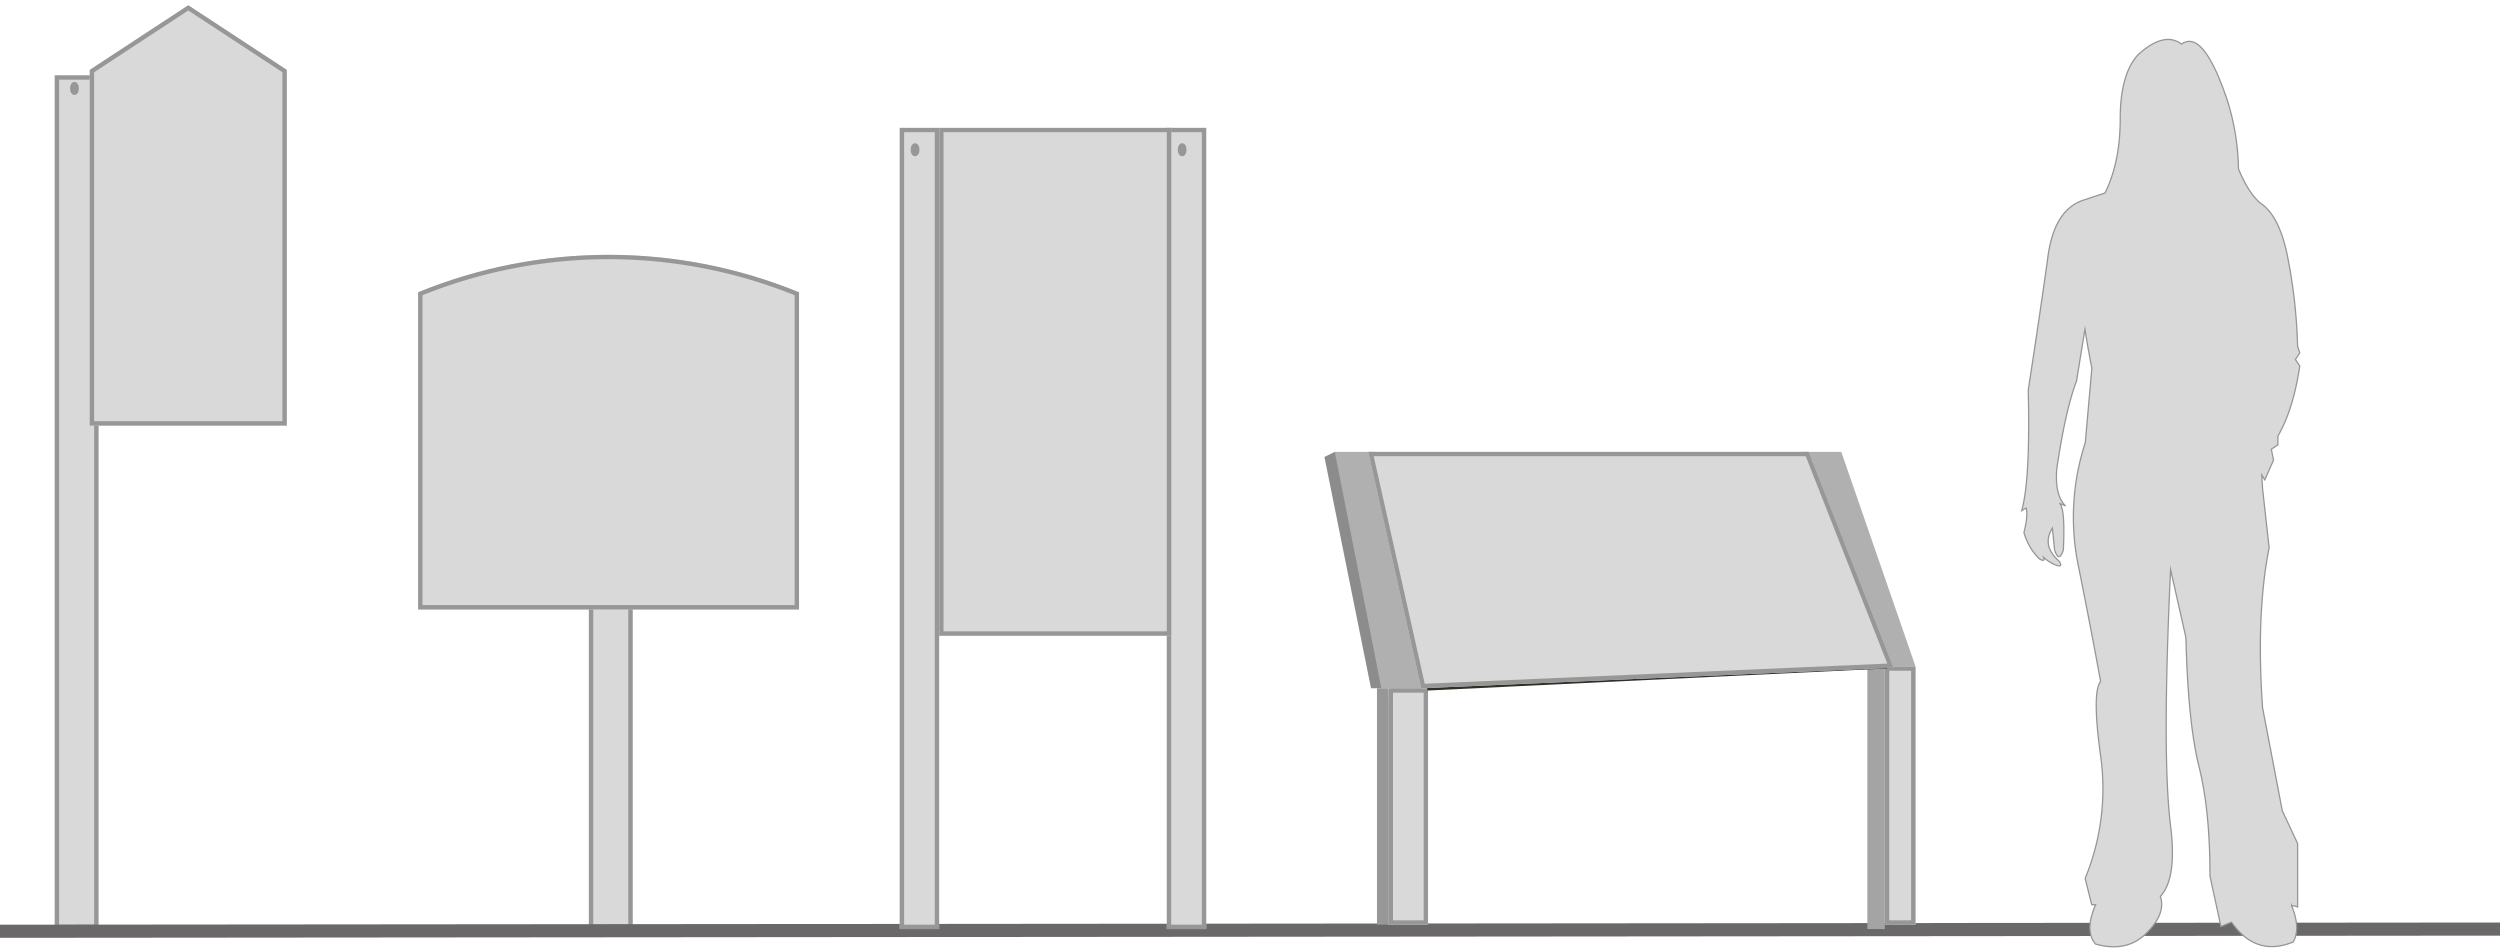
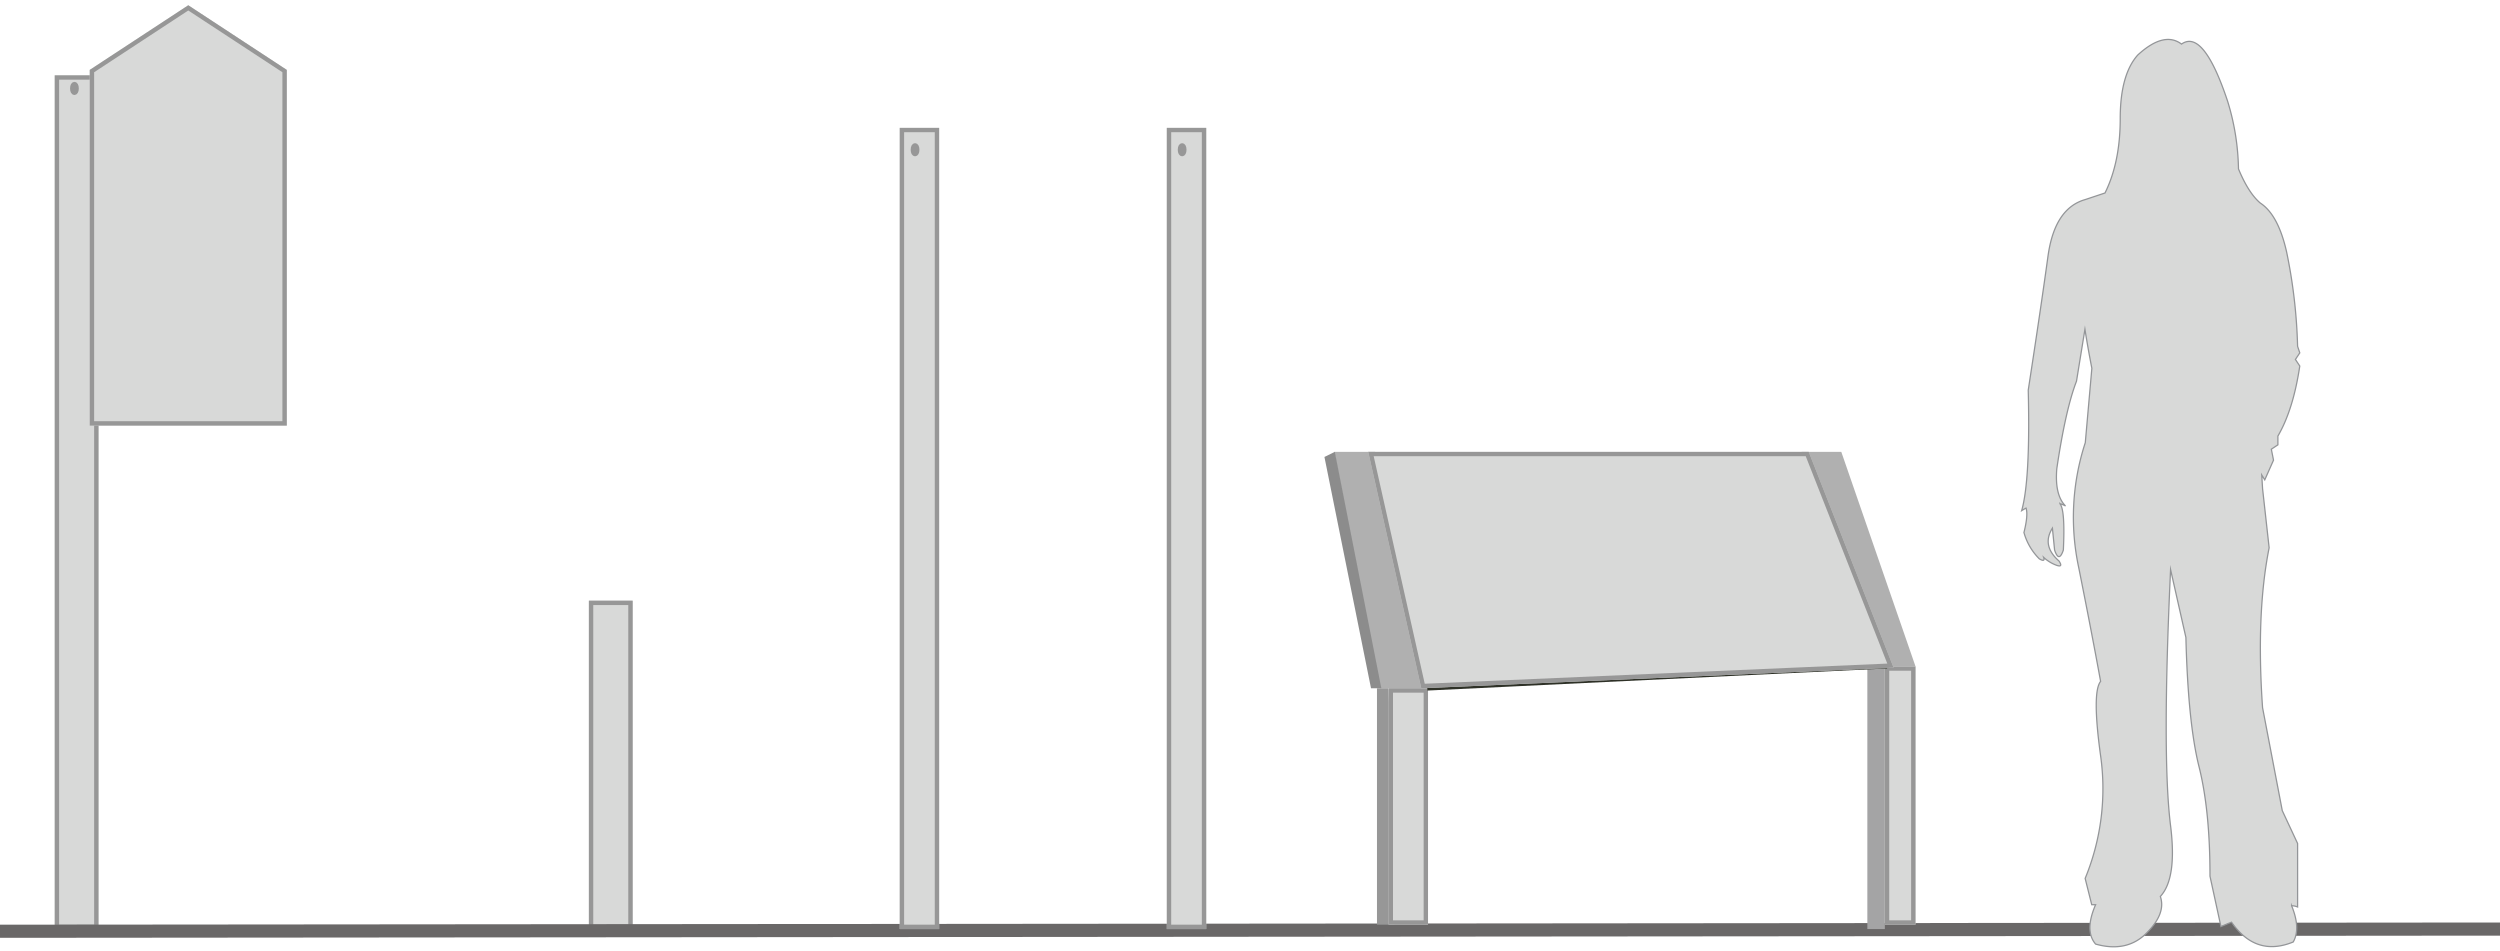
<svg xmlns="http://www.w3.org/2000/svg" width="571" height="217.2" viewBox="0 0 571 217.2">
  <defs>
    <style>.a,.aj,.d,.m,.o{fill:none;}.b{clip-path:url(#a);}.an,.c{fill:#d8d9d8;}.d,.o{stroke:#979797;}.aj,.an,.d,.m,.o{stroke-miterlimit:10;}.d{stroke-width:2px;}.e{clip-path:url(#c);}.f{clip-path:url(#e);}.g{isolation:isolate;}.h{clip-path:url(#f);}.i{clip-path:url(#h);}.j{clip-path:url(#k);}.k{clip-path:url(#l);}.l{clip-path:url(#n);}.m{stroke:#6a6868;stroke-width:3px;}.aj,.m{stroke-linecap:square;}.n{clip-path:url(#q);}.p{clip-path:url(#r);}.q{clip-path:url(#t);}.r{clip-path:url(#u);}.s{clip-path:url(#w);}.t{clip-path:url(#z);}.u{clip-path:url(#aa);}.v{clip-path:url(#ac);}.w{clip-path:url(#ad);}.x{clip-path:url(#ae);}.y{clip-path:url(#aj);}.z{fill:#b0b0b0;}.aa{clip-path:url(#ak);}.ab{clip-path:url(#al);}.ac{fill:#8c8c8c;}.ad{clip-path:url(#am);}.ae{fill:#979797;}.af{clip-path:url(#an);}.ag{fill:#a4a4a5;}.ah{clip-path:url(#ao);}.ai{clip-path:url(#ap);}.aj{stroke:#2e3127;}.ak{clip-path:url(#au);}.al{clip-path:url(#av);}.am{clip-path:url(#ax);}.an{stroke:#939598;stroke-width:0.29px;}</style>
    <clipPath id="a" transform="translate(0 -8.8)">
      <rect class="a" x="12.5" y="26" width="10" height="195" />
    </clipPath>
    <clipPath id="c" transform="translate(0 -8.8)">
      <rect class="a" x="134.5" y="146" width="10" height="75" />
    </clipPath>
    <clipPath id="e" transform="translate(0 -8.8)">
      <polygon class="a" points="20.5 24.76 43 10 65.5 24.76 65.5 106 20.5 106 20.5 24.76" />
    </clipPath>
    <clipPath id="f" transform="translate(0 -8.8)">
      <rect class="a" x="10.5" width="66" height="116" />
    </clipPath>
    <clipPath id="h" transform="translate(0 -8.8)">
      <rect class="a" x="20.5" y="10" width="46" height="96" />
    </clipPath>
    <clipPath id="k" transform="translate(0 -8.8)">
      <path class="a" d="M95.5,75.56a114.81,114.81,0,0,1,87,0V148h-87Z" />
    </clipPath>
    <clipPath id="l" transform="translate(0 -8.8)">
      <rect class="a" x="85.5" y="57" width="107" height="101" />
    </clipPath>
    <clipPath id="n" transform="translate(0 -8.8)">
      <rect class="a" x="95.5" y="67" width="87" height="81" />
    </clipPath>
    <clipPath id="q" transform="translate(0 -8.8)">
      <ellipse class="a" cx="17" cy="29" rx="0.5" ry="1" />
    </clipPath>
    <clipPath id="r" transform="translate(0 -8.8)">
      <rect class="a" x="266.5" y="38" width="9" height="183" />
    </clipPath>
    <clipPath id="t" transform="translate(0 -8.8)">
      <polygon class="a" points="214.5 38 241 38 267.5 38 267.5 154 214.5 154 214.5 38" />
    </clipPath>
    <clipPath id="u" transform="translate(0 -8.8)">
-       <rect class="a" x="204.5" y="28" width="73" height="136" />
-     </clipPath>
+       </clipPath>
    <clipPath id="w" transform="translate(0 -8.8)">
      <rect class="a" x="214.5" y="38" width="53" height="116" />
    </clipPath>
    <clipPath id="z" transform="translate(0 -8.8)">
      <ellipse class="a" cx="270" cy="43" rx="0.5" ry="1" />
    </clipPath>
    <clipPath id="aa" transform="translate(0 -8.8)">
      <rect class="a" x="205.5" y="38" width="9" height="183" />
    </clipPath>
    <clipPath id="ac" transform="translate(0 -8.8)">
      <ellipse class="a" cx="209" cy="43" rx="0.5" ry="1" />
    </clipPath>
    <clipPath id="ad" transform="translate(0 -8.8)">
      <rect class="a" x="430.5" y="161" width="7" height="59" />
    </clipPath>
    <clipPath id="ae" transform="translate(0 -8.8)">
      <rect class="a" x="420.5" y="151" width="27" height="79" />
    </clipPath>
    <clipPath id="aj" transform="translate(0 -8.8)">
      <polygon class="a" points="411.5 112 420.55 112 437.5 161 429.59 161 411.5 112" />
    </clipPath>
    <clipPath id="ak" transform="translate(0 -8.8)">
      <polygon class="a" points="304.73 112 314.06 112 325.73 166 315.23 166 304.73 112" />
    </clipPath>
    <clipPath id="al" transform="translate(0 -8.8)">
      <polygon class="a" points="302.5 113.17 304.87 112 315.5 166 313.14 166 302.5 113.17" />
    </clipPath>
    <clipPath id="am" transform="translate(0 -8.8)">
      <polygon class="a" points="314.5 166 317.17 166 318.5 220 314.5 220 314.5 166" />
    </clipPath>
    <clipPath id="an" transform="translate(0 -8.8)">
      <rect class="a" x="426.5" y="161" width="4" height="60" />
    </clipPath>
    <clipPath id="ao" transform="translate(0 -8.8)">
      <rect class="a" x="317.16" y="166" width="9" height="54" />
    </clipPath>
    <clipPath id="ap" transform="translate(0 -8.8)">
      <rect class="a" x="307.16" y="156" width="29" height="74" />
    </clipPath>
    <clipPath id="au" transform="translate(0 -8.8)">
      <polygon class="a" points="312.5 112 413.11 112 432.5 161.3 324.62 166 312.5 112" />
    </clipPath>
    <clipPath id="av" transform="translate(0 -8.8)">
      <rect class="a" x="302.5" y="102" width="140" height="74" />
    </clipPath>
    <clipPath id="ax" transform="translate(0 -8.8)">
      <rect class="a" x="312.5" y="112" width="120" height="54" />
    </clipPath>
  </defs>
  <title>Mounting-solutions-graphic</title>
  <g class="b">
    <rect class="c" x="12.5" y="17.2" width="10" height="195" />
  </g>
  <g class="b">
    <rect class="d" x="12.5" y="17.2" width="10" height="195" />
  </g>
  <g class="e">
    <rect class="c" x="134.5" y="137.2" width="10" height="75" />
  </g>
  <g class="e">
    <rect class="d" x="134.5" y="137.2" width="10" height="75" />
  </g>
  <g class="f">
    <g class="g">
      <g class="h">
        <g class="f">
          <g class="i">
            <polygon class="c" points="20.5 15.96 43 1.2 65.5 15.96 65.5 97.2 20.5 97.2 20.5 15.96" />
          </g>
        </g>
      </g>
      <g class="h">
        <g class="i">
          <polygon class="d" points="20.5 15.96 43 1.2 65.5 15.96 65.5 97.2 20.5 97.2 20.5 15.96" />
        </g>
      </g>
    </g>
  </g>
  <g class="j">
    <g class="g">
      <g class="k">
        <g class="j">
          <g class="l">
-             <path class="c" d="M95.5,75.56a114.81,114.81,0,0,1,87,0V148h-87Z" transform="translate(0 -8.8)" />
+             <path class="c" d="M95.5,75.56V148h-87Z" transform="translate(0 -8.8)" />
          </g>
        </g>
      </g>
      <g class="k">
        <g class="l">
-           <path class="d" d="M95.5,75.56a114.81,114.81,0,0,1,87,0V148h-87Z" transform="translate(0 -8.8)" />
-         </g>
+           </g>
      </g>
    </g>
  </g>
  <line class="m" x1="569.5" y1="212.2" x2="1.5" y2="212.7" />
  <g class="n">
    <rect class="c" x="11.5" y="14.2" width="11" height="12" />
  </g>
  <ellipse class="o" cx="17" cy="20.2" rx="0.5" ry="1" />
  <g class="p">
    <rect class="c" x="266.5" y="29.2" width="9" height="183" />
  </g>
  <g class="p">
    <rect class="d" x="266.5" y="29.2" width="9" height="183" />
  </g>
  <g class="q">
    <g class="g">
      <g class="r">
        <g class="q">
          <g class="s">
            <polygon class="c" points="214.5 29.2 241 29.2 267.5 29.2 267.5 145.2 214.5 145.2 214.5 29.2" />
          </g>
        </g>
      </g>
      <g class="r">
        <g class="s">
          <polygon class="d" points="214.5 29.2 241 29.2 267.5 29.2 267.5 145.2 214.5 145.2 214.5 29.2" />
        </g>
      </g>
    </g>
  </g>
  <g class="t">
    <rect class="c" x="264.5" y="28.2" width="11" height="12" />
  </g>
  <ellipse class="o" cx="270" cy="34.2" rx="0.5" ry="1" />
  <g class="u">
    <rect class="c" x="205.5" y="29.2" width="9" height="183" />
  </g>
  <g class="u">
    <rect class="d" x="205.5" y="29.2" width="9" height="183" />
  </g>
  <g class="v">
    <rect class="c" x="203.5" y="28.2" width="11" height="12" />
  </g>
  <ellipse class="o" cx="209" cy="34.2" rx="0.5" ry="1" />
  <g class="w">
    <g class="g">
      <g class="x">
        <g class="w">
          <g class="w">
            <rect class="c" x="430.5" y="152.2" width="7" height="59" />
          </g>
        </g>
      </g>
      <g class="x">
        <g class="w">
          <rect class="d" x="430.5" y="152.2" width="7" height="59" />
        </g>
      </g>
    </g>
  </g>
  <g class="y">
    <rect class="z" x="406.5" y="98.2" width="36" height="59" />
  </g>
  <g class="aa">
    <rect class="z" x="299.73" y="98.2" width="31" height="64" />
  </g>
  <g class="ab">
    <rect class="ac" x="297.5" y="98.2" width="23" height="64" />
  </g>
  <g class="ad">
    <rect class="ae" x="309.5" y="152.2" width="14" height="64" />
  </g>
  <g class="af">
    <rect class="ag" x="421.5" y="147.2" width="14" height="70" />
  </g>
  <g class="ah">
    <g class="g">
      <g class="ai">
        <g class="ah">
          <g class="ah">
            <rect class="c" x="317.16" y="157.2" width="9" height="54" />
          </g>
        </g>
      </g>
      <g class="ai">
        <g class="ah">
          <rect class="d" x="317.16" y="157.2" width="9" height="54" />
        </g>
      </g>
    </g>
  </g>
  <line class="aj" x1="326.5" y1="157.2" x2="430.5" y2="152.2" />
  <g class="ak">
    <g class="g">
      <g class="al">
        <g class="ak">
          <g class="am">
            <polygon class="c" points="312.5 103.2 413.11 103.2 432.5 152.5 324.62 157.2 312.5 103.2" />
          </g>
        </g>
      </g>
      <g class="al">
        <g class="am">
          <polygon class="d" points="312.5 103.2 413.11 103.2 432.5 152.5 324.62 157.2 312.5 103.2" />
        </g>
      </g>
    </g>
  </g>
  <path class="an" d="M471.77,124.37c-1.67-1.67-2.33-4.5-2-8.5q2-13.52,4.5-20L476.2,84c.43,2.73.95,5.7,1.58,8.91l-1.5,17a54.8,54.8,0,0,0-1.5,28.52q3,15,5,26-2,2.49,0,17a53.76,53.76,0,0,1-3.53,28l1.5,6h.89q-2.61,6,0,9,7.11,2,11.62-2.5t3.16-8.38q3.84-4.12,2.34-16.13-2-16,0-58.53l3.5,15.51q.49,19.51,3,29.52t2.5,25l2.5,11.51c.83-.36,1.64-.7,2.42-1q5.58,8,14.09,4.52,1.76-3.08-.37-8.29a4,4,0,0,1,1.37.29V201.45l-3.5-7.5-4.5-23.51q-1.5-21.49,1.5-36.52l-1.5-13.51-.19-3.13.69,1.12,2-4.5-.5-2.5,1.5-1v-2q3.5-6,5-16l-1-1.5,1-1.5-.5-1.5a120.63,120.63,0,0,0-2.5-21.51q-1.9-8.5-6-11.2-2.71-2.28-5-7.81a55.31,55.31,0,0,0-2.5-15.51q-5.51-16.51-10.51-13-4-3-10,2.5-4,4.5-4,14.51t-3.48,17l-4.53,1.51q-7,2-8.5,13t-4.5,30.52q.5,20.5-1.5,27.52c.33-.21.65-.4,1-.58q.52,1.57-.48,5.58a13.61,13.61,0,0,0,3.5,6c.93.56,1.26.44,1-.33a8.67,8.67,0,0,0,3,1.83c1,.33,1.17,0,.5-1-2.67-2.33-3.17-4.84-1.5-7.5l.5,5c.67,2,1.33,2,2,0q.44-9.16-.78-10.59a5.53,5.53,0,0,1,1.29.54" transform="translate(0 -8.8)" />
</svg>